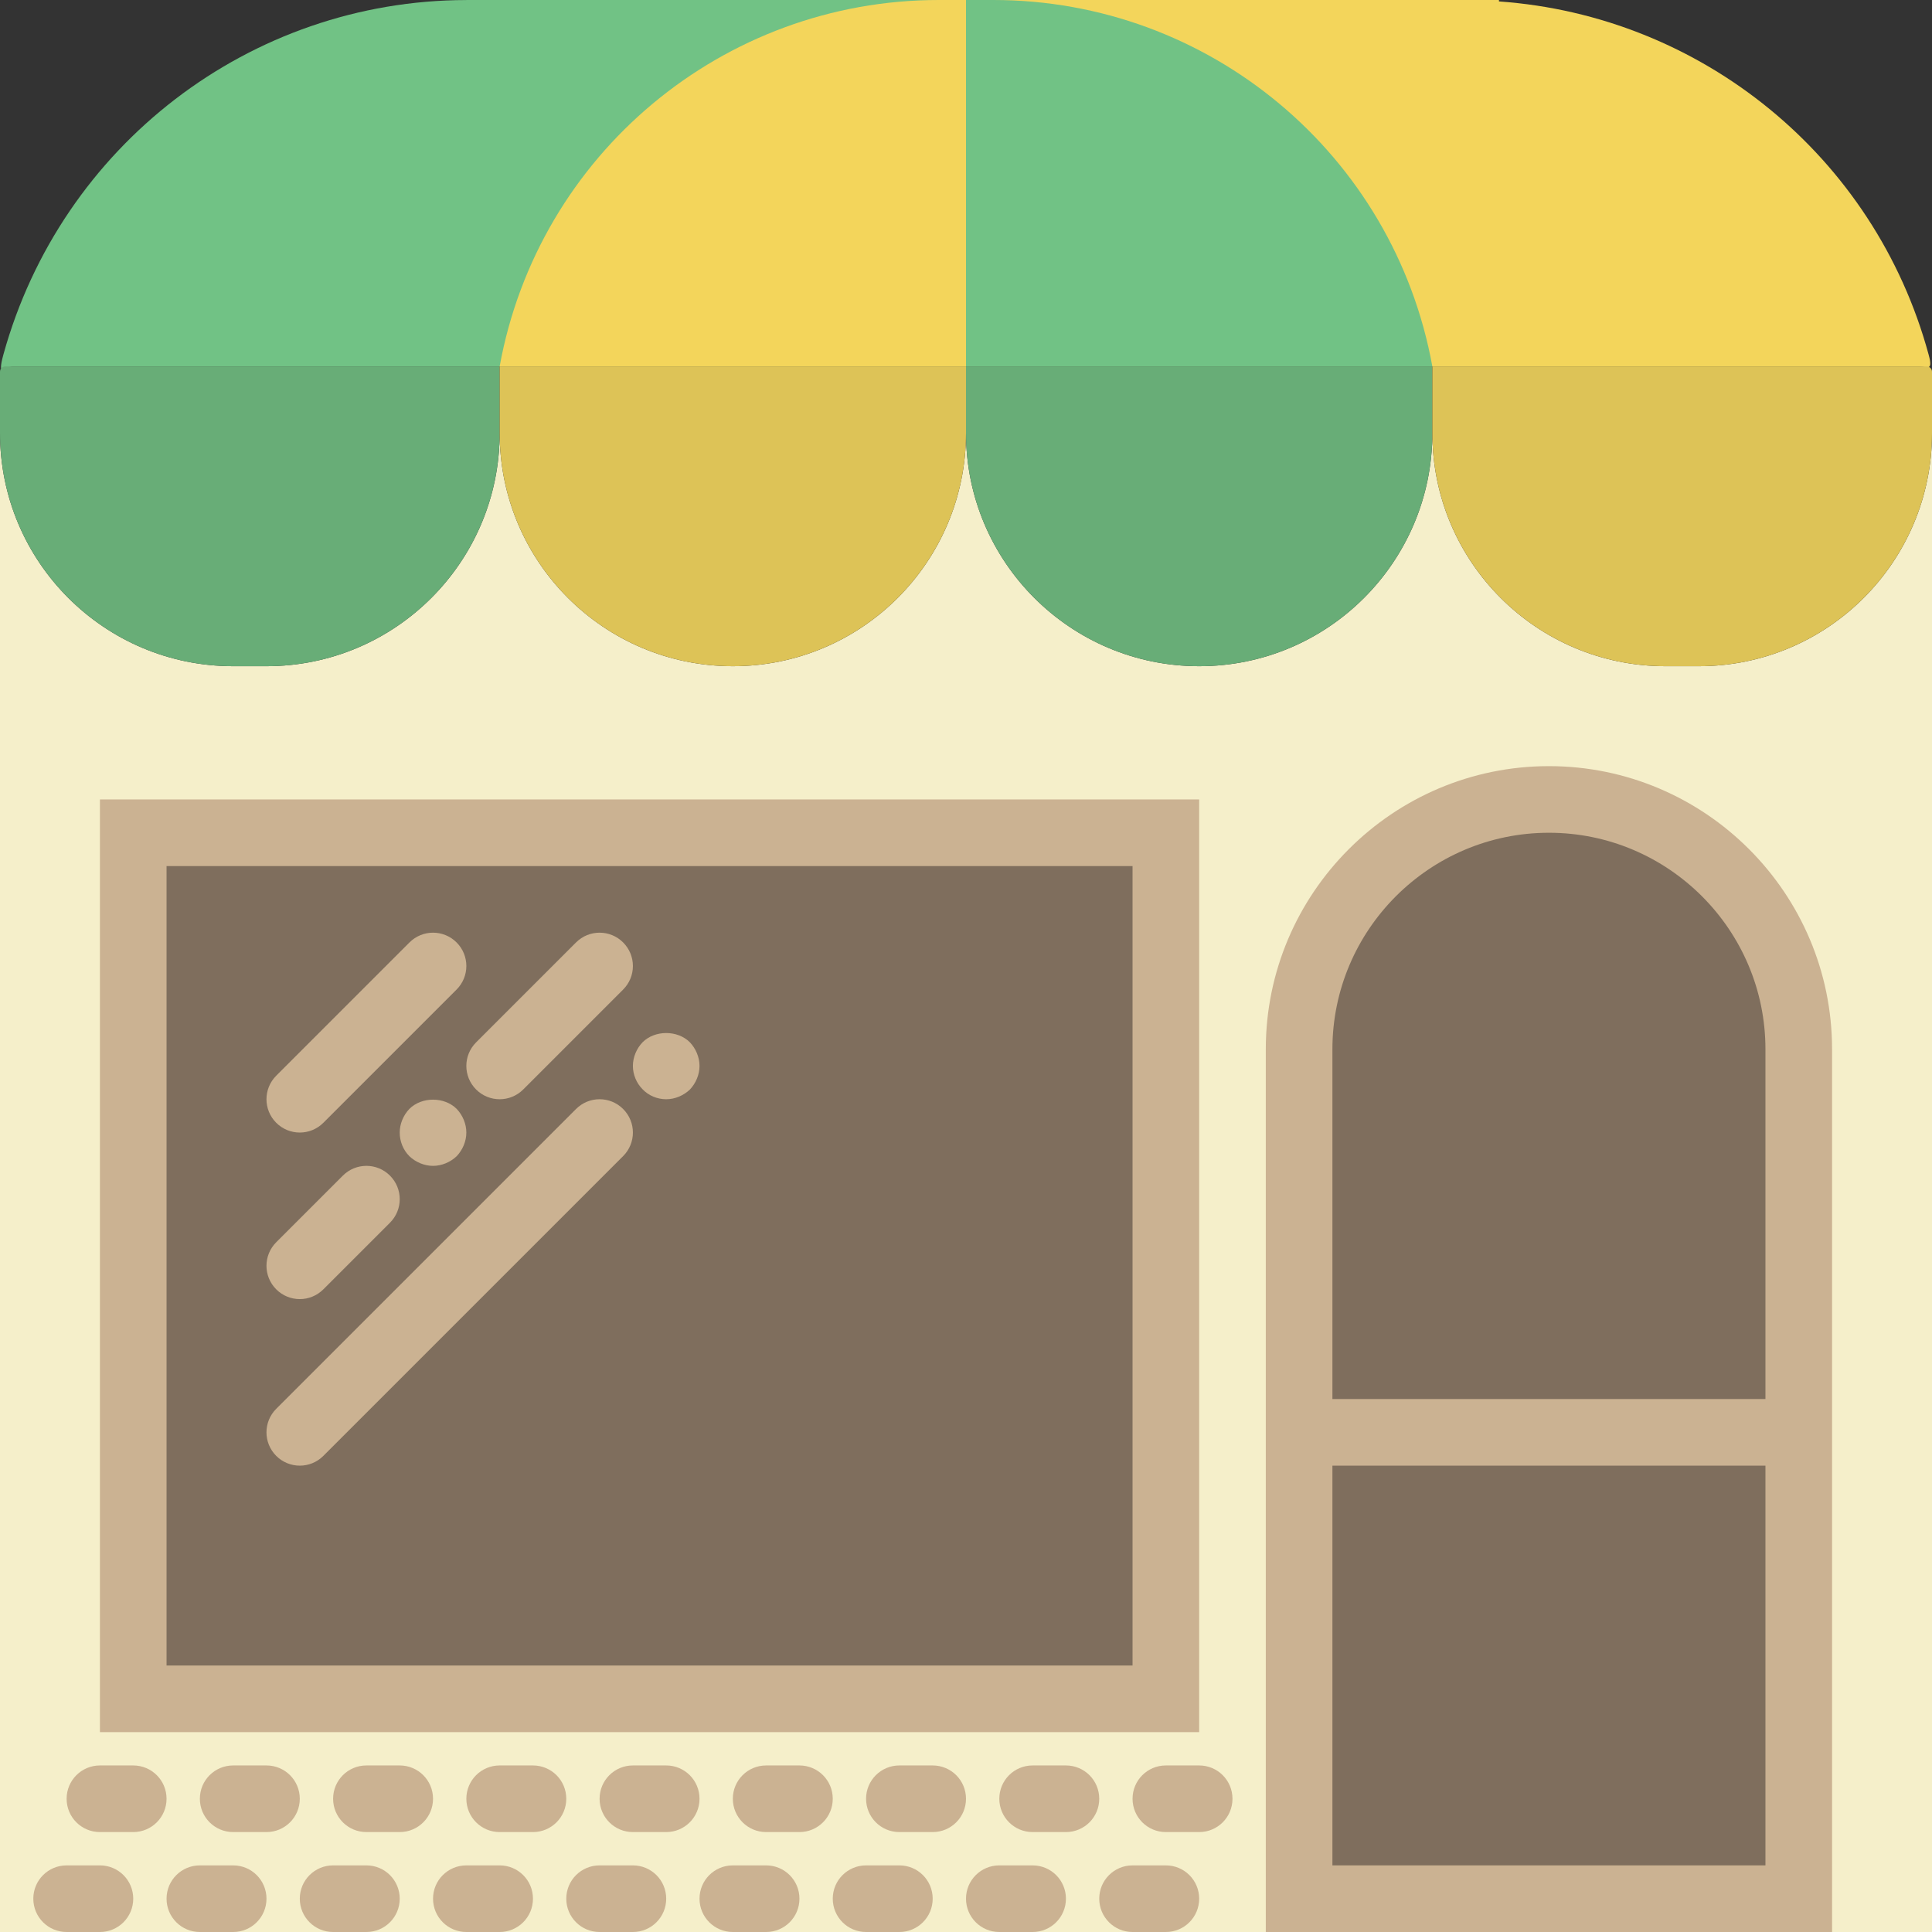
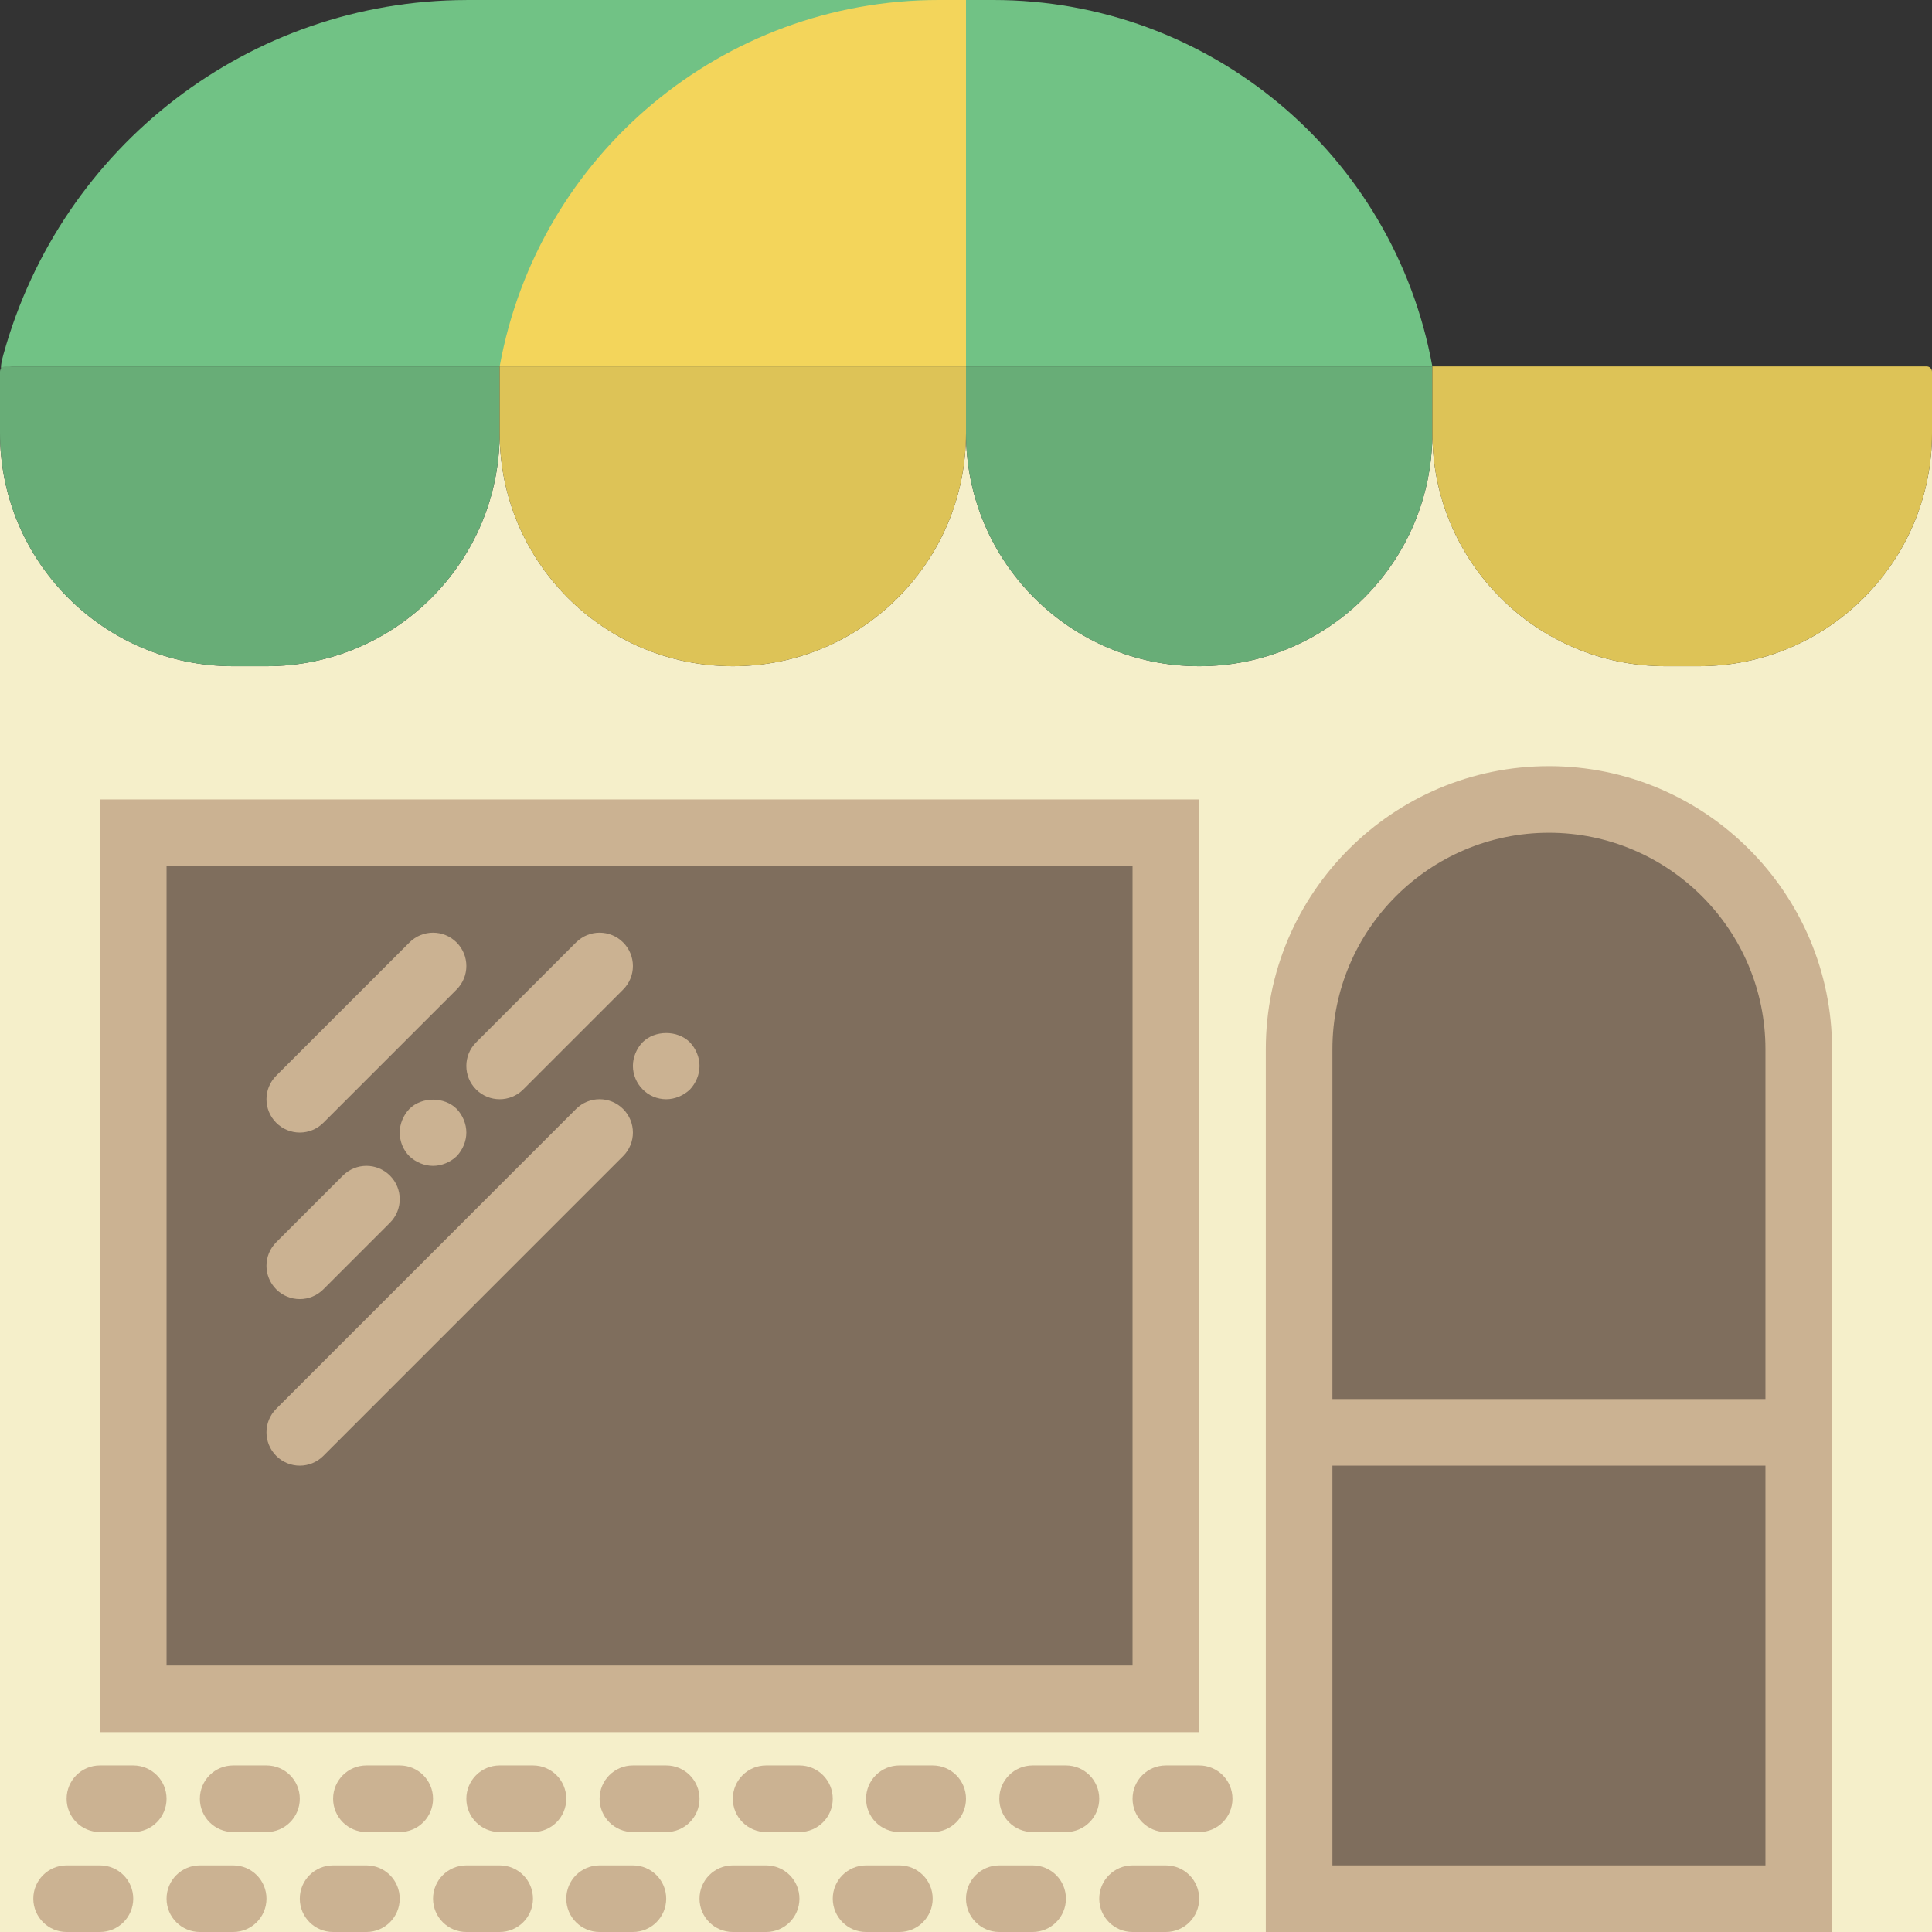
<svg xmlns="http://www.w3.org/2000/svg" version="1.1" id="Capa_1" x="0px" y="0px" viewBox="0 0 58 58" style="enable-background:new 0 0 58 58;" xml:space="preserve">
  <rect x="0" y="0" width="58" height="58" fill="#333333" stroke="none" />
  <g>
    <g>
      <path style="fill:#F5EFCA;" d="M51,20h-1c-3.866,0-7-3.134-7-7c0,3.866-3.134,7-7,7c-3.866,0-7-3.134-7-7c0,3.866-3.134,7-7,7    c-3.866,0-7-3.134-7-7c0,3.866-3.134,7-7,7H7c-3.866,0-7-3.134-7-7v45h58V13C58,16.866,54.866,20,51,20z" />
    </g>
    <g>
      <rect x="4" y="25" style="fill:#7F6E5D;" width="31" height="26" />
      <path style="fill:#CBB292;" d="M36,52H3V24h33V52z M5,50h29V26H5V50z" />
    </g>
    <path style="fill:#CBB292;" d="M9,34c-0.256,0-0.512-0.098-0.707-0.293c-0.391-0.391-0.391-1.023,0-1.414l4-4   c0.391-0.391,1.023-0.391,1.414,0s0.391,1.023,0,1.414l-4,4C9.512,33.902,9.256,34,9,34z" />
    <path style="fill:#CBB292;" d="M9,39c-0.256,0-0.512-0.098-0.707-0.293c-0.391-0.391-0.391-1.023,0-1.414l2-2   c0.391-0.391,1.023-0.391,1.414,0s0.391,1.023,0,1.414l-2,2C9.512,38.902,9.256,39,9,39z" />
    <path style="fill:#CBB292;" d="M13,35c-0.26,0-0.521-0.11-0.71-0.29C12.1,34.52,12,34.26,12,34s0.109-0.521,0.29-0.71   c0.37-0.37,1.05-0.37,1.42,0C13.89,33.479,14,33.74,14,34s-0.11,0.52-0.29,0.71C13.52,34.89,13.26,35,13,35z" />
    <path style="fill:#CBB292;" d="M15,33c-0.256,0-0.512-0.098-0.707-0.293c-0.391-0.391-0.391-1.023,0-1.414l3-3   c0.391-0.391,1.023-0.391,1.414,0s0.391,1.023,0,1.414l-3,3C15.512,32.902,15.256,33,15,33z" />
    <path style="fill:#CBB292;" d="M9,44c-0.256,0-0.512-0.098-0.707-0.293c-0.391-0.391-0.391-1.023,0-1.414l9-9   c0.391-0.391,1.023-0.391,1.414,0s0.391,1.023,0,1.414l-9,9C9.512,43.902,9.256,44,9,44z" />
    <path style="fill:#CBB292;" d="M20,33c-0.271,0-0.53-0.11-0.71-0.3C19.109,32.52,19,32.26,19,32s0.109-0.521,0.29-0.71   c0.37-0.37,1.05-0.37,1.42,0C20.89,31.479,21,31.74,21,32s-0.11,0.52-0.29,0.71C20.52,32.89,20.26,33,20,33z" />
    <path style="fill:#CBB292;" d="M8,55H7c-0.553,0-1-0.447-1-1s0.447-1,1-1h1c0.553,0,1,0.447,1,1S8.553,55,8,55z" />
    <path style="fill:#CBB292;" d="M4,55H3c-0.553,0-1-0.447-1-1s0.447-1,1-1h1c0.553,0,1,0.447,1,1S4.553,55,4,55z" />
    <path style="fill:#CBB292;" d="M11,58h-1c-0.553,0-1-0.447-1-1s0.447-1,1-1h1c0.553,0,1,0.447,1,1S11.553,58,11,58z" />
    <path style="fill:#CBB292;" d="M3,58H2c-0.553,0-1-0.447-1-1s0.447-1,1-1h1c0.553,0,1,0.447,1,1S3.553,58,3,58z" />
    <path style="fill:#CBB292;" d="M7,58H6c-0.553,0-1-0.447-1-1s0.447-1,1-1h1c0.553,0,1,0.447,1,1S7.553,58,7,58z" />
    <path style="fill:#CBB292;" d="M16,55h-1c-0.553,0-1-0.447-1-1s0.447-1,1-1h1c0.553,0,1,0.447,1,1S16.553,55,16,55z" />
    <path style="fill:#CBB292;" d="M12,55h-1c-0.553,0-1-0.447-1-1s0.447-1,1-1h1c0.553,0,1,0.447,1,1S12.553,55,12,55z" />
    <path style="fill:#CBB292;" d="M15,58h-1c-0.553,0-1-0.447-1-1s0.447-1,1-1h1c0.553,0,1,0.447,1,1S15.553,58,15,58z" />
    <path style="fill:#CBB292;" d="M24,55h-1c-0.553,0-1-0.447-1-1s0.447-1,1-1h1c0.553,0,1,0.447,1,1S24.553,55,24,55z" />
    <path style="fill:#CBB292;" d="M20,55h-1c-0.553,0-1-0.447-1-1s0.447-1,1-1h1c0.553,0,1,0.447,1,1S20.553,55,20,55z" />
    <path style="fill:#CBB292;" d="M27,58h-1c-0.553,0-1-0.447-1-1s0.447-1,1-1h1c0.553,0,1,0.447,1,1S27.553,58,27,58z" />
    <path style="fill:#CBB292;" d="M19,58h-1c-0.553,0-1-0.447-1-1s0.447-1,1-1h1c0.553,0,1,0.447,1,1S19.553,58,19,58z" />
    <path style="fill:#CBB292;" d="M23,58h-1c-0.553,0-1-0.447-1-1s0.447-1,1-1h1c0.553,0,1,0.447,1,1S23.553,58,23,58z" />
    <path style="fill:#CBB292;" d="M32,55h-1c-0.553,0-1-0.447-1-1s0.447-1,1-1h1c0.553,0,1,0.447,1,1S32.553,55,32,55z" />
    <path style="fill:#CBB292;" d="M28,55h-1c-0.553,0-1-0.447-1-1s0.447-1,1-1h1c0.553,0,1,0.447,1,1S28.553,55,28,55z" />
    <path style="fill:#CBB292;" d="M31,58h-1c-0.553,0-1-0.447-1-1s0.447-1,1-1h1c0.553,0,1,0.447,1,1S31.553,58,31,58z" />
    <path style="fill:#CBB292;" d="M36,55h-1c-0.553,0-1-0.447-1-1s0.447-1,1-1h1c0.553,0,1,0.447,1,1S36.553,55,36,55z" />
    <path style="fill:#CBB292;" d="M35,58h-1c-0.553,0-1-0.447-1-1s0.447-1,1-1h1c0.553,0,1,0.447,1,1S35.553,58,35,58z" />
    <path style="fill:#71C285;" d="M17,0h-2.976H14v0.001C7.502,0.012,1.839,4.372,0.104,10.637C-0.109,11.406,0.188,11,0.378,11H14h1   h14V0H17z" />
-     <path style="fill:#F3D55B;" d="M45,11h12.645c0.178,0,0.401,0.172,0.257-0.341l-0.006-0.023C56.277,4.689,51.075,0.473,45,0.043V0   h-1.024H41H29v11h14H45z" />
    <path style="fill:#F3D55B;" d="M29,11H15l0,0c1.158-6.37,6.706-11,13.18-11H29V11z" />
    <path style="fill:#71C285;" d="M43,11H29V0h0.82C36.294,0,41.842,4.63,43,11L43,11z" />
    <path style="fill:#68AD77;" d="M8,20H7c-3.866,0-7-3.134-7-7l0-1.84C0,11.072,0.072,11,0.16,11H15v2C15,16.866,11.866,20,8,20z" />
    <path style="fill:#DDC357;" d="M22,20L22,20c-3.866,0-7-3.134-7-7v-2h14v2C29,16.866,25.866,20,22,20z" />
    <path style="fill:#68AD77;" d="M36,20L36,20c-3.866,0-7-3.134-7-7v-2h14v2C43,16.866,39.866,20,36,20z" />
    <path style="fill:#DDC357;" d="M51,20h-1c-3.866,0-7-3.134-7-7v-2h14.84c0.088,0,0.16,0.072,0.16,0.16V13   C58,16.866,54.866,20,51,20z" />
    <g>
      <path style="fill:#7F6E5D;" d="M54,57H39V31.5c0-4.142,3.358-7.5,7.5-7.5h0c4.142,0,7.5,3.358,7.5,7.5V57z" />
      <path style="fill:#CBB292;" d="M55,58H38V31.5c0-4.687,3.813-8.5,8.5-8.5s8.5,3.813,8.5,8.5V58z M40,56h13V31.5    c0-3.584-2.916-6.5-6.5-6.5S40,27.916,40,31.5V56z" />
    </g>
    <g>
      <line style="fill:#D0E8F9;" x1="39" y1="43" x2="54" y2="43" />
      <rect x="39" y="42" style="fill:#CBB292;" width="15" height="2" />
    </g>
  </g>
  <g>
</g>
  <g>
</g>
  <g>
</g>
  <g>
</g>
  <g>
</g>
  <g>
</g>
  <g>
</g>
  <g>
</g>
  <g>
</g>
  <g>
</g>
  <g>
</g>
  <g>
</g>
  <g>
</g>
  <g>
</g>
  <g>
</g>
</svg>